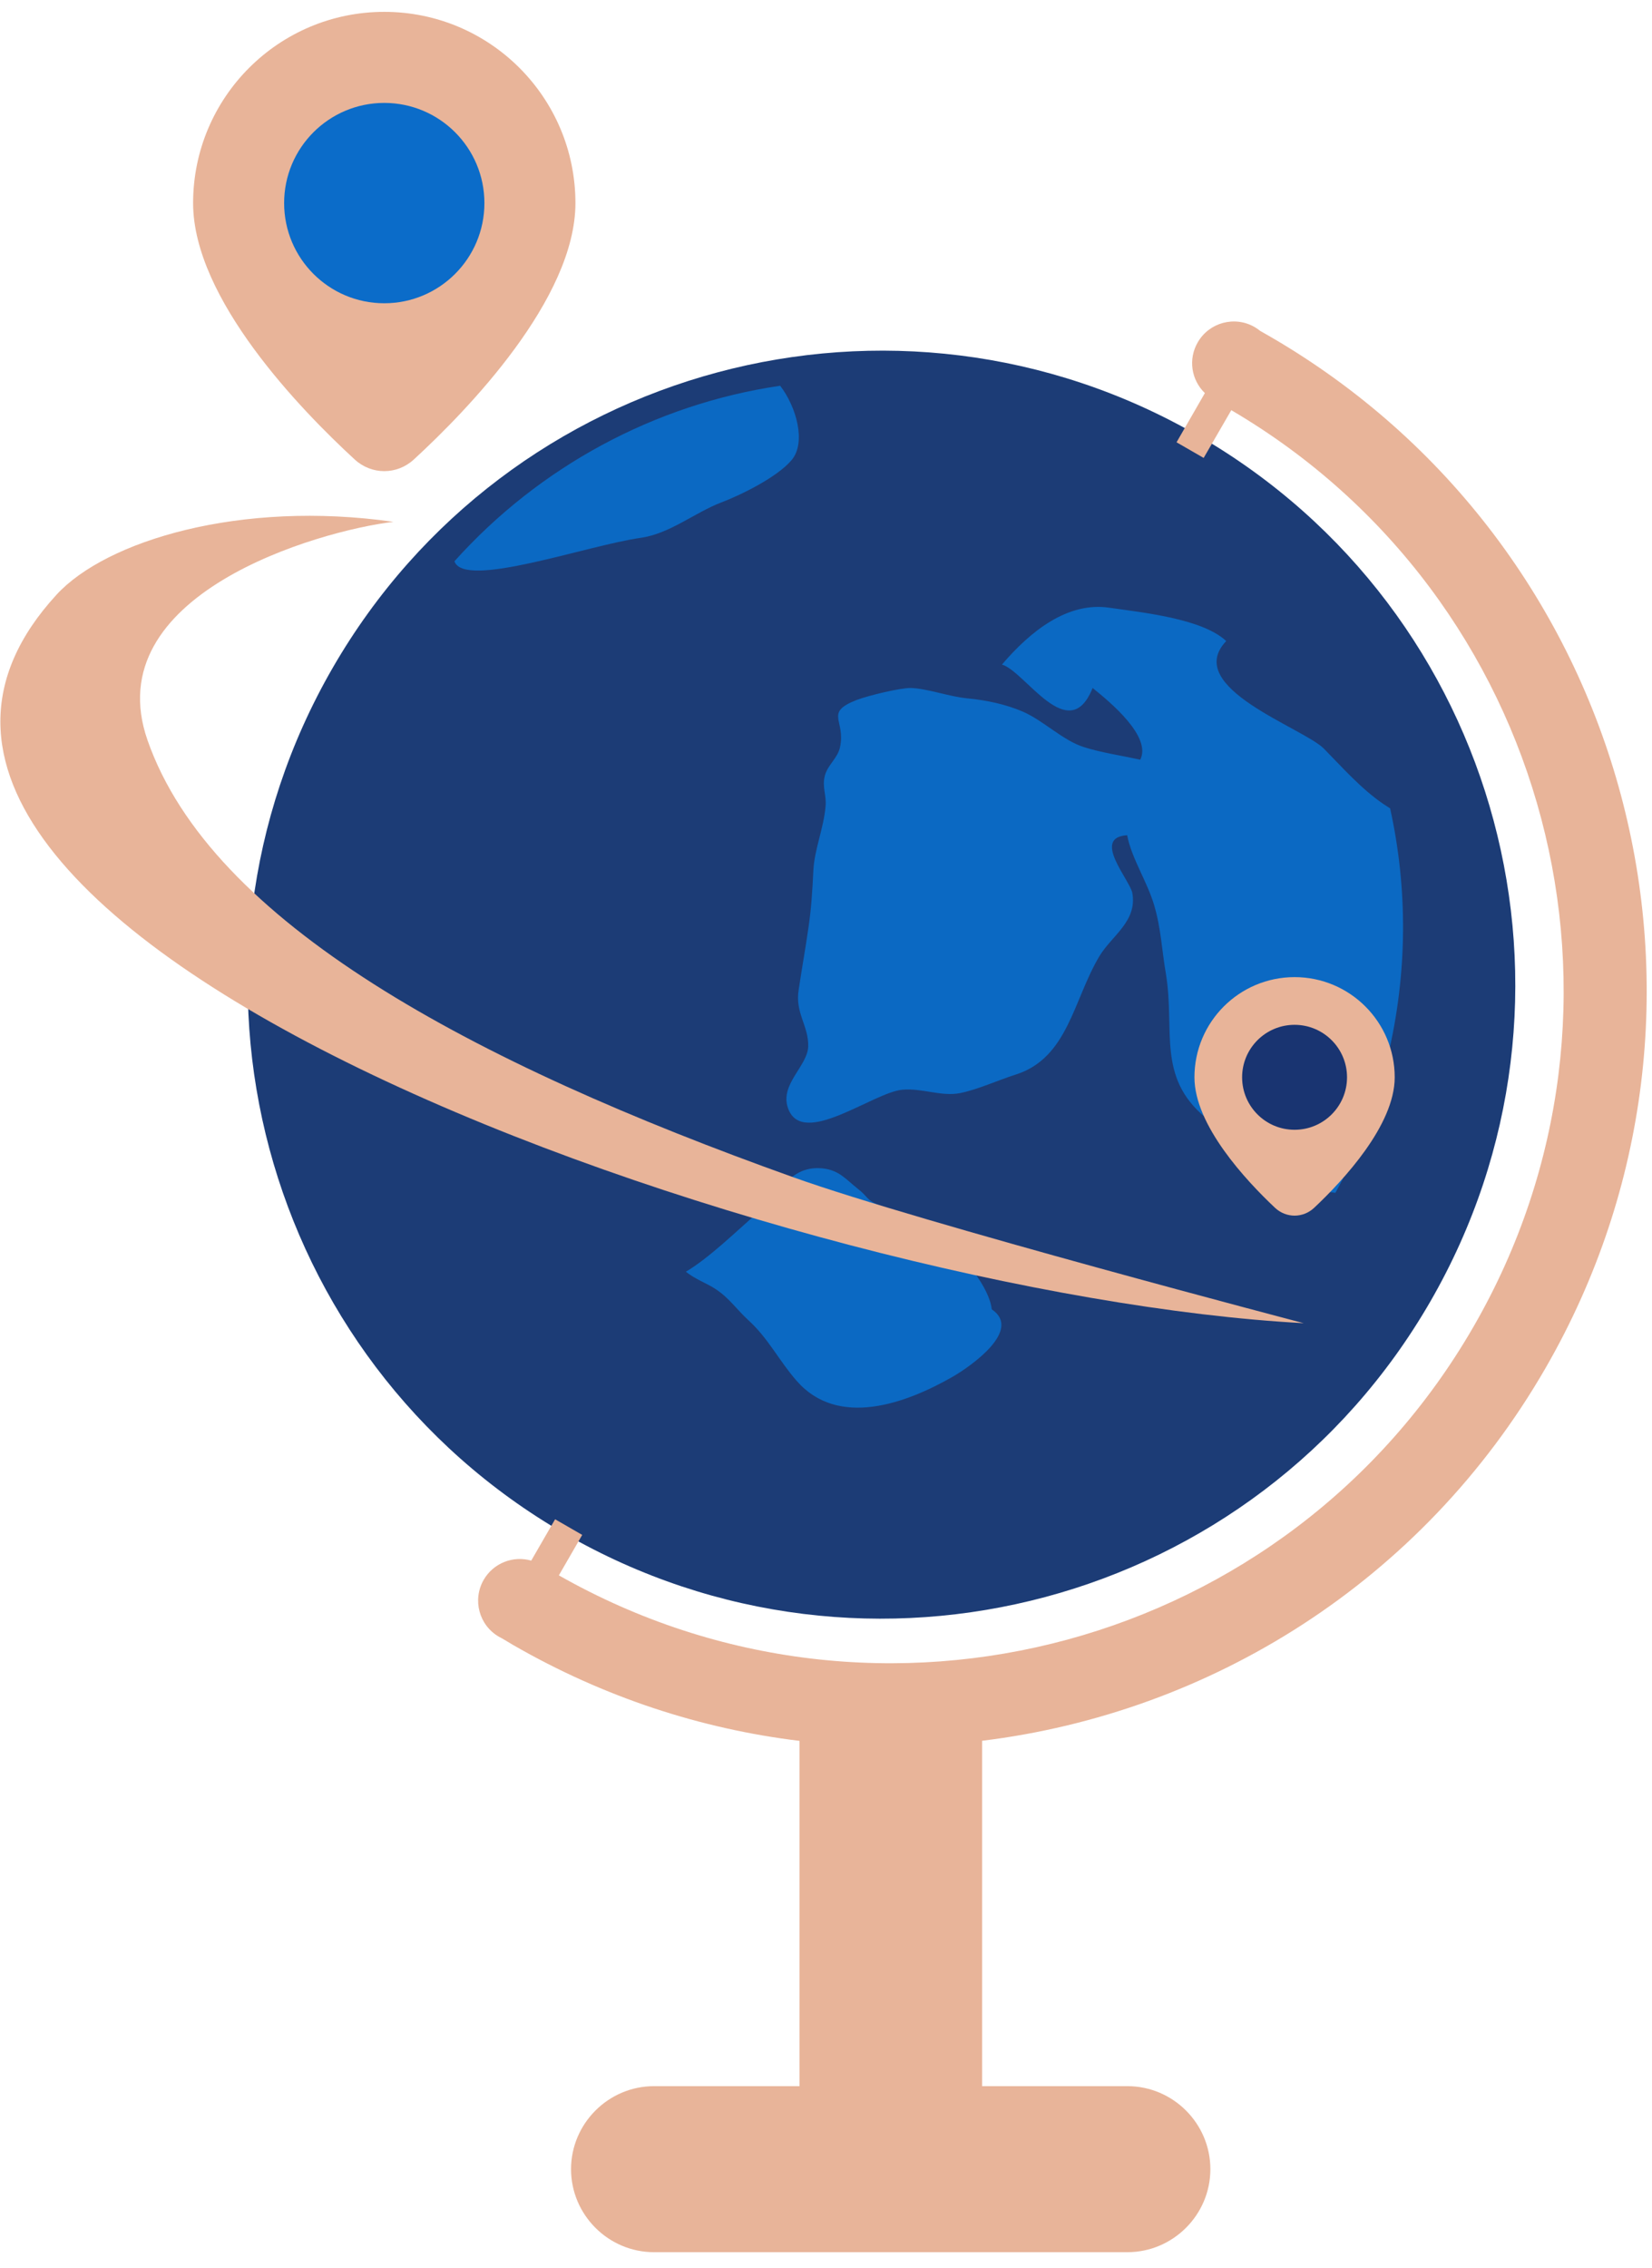
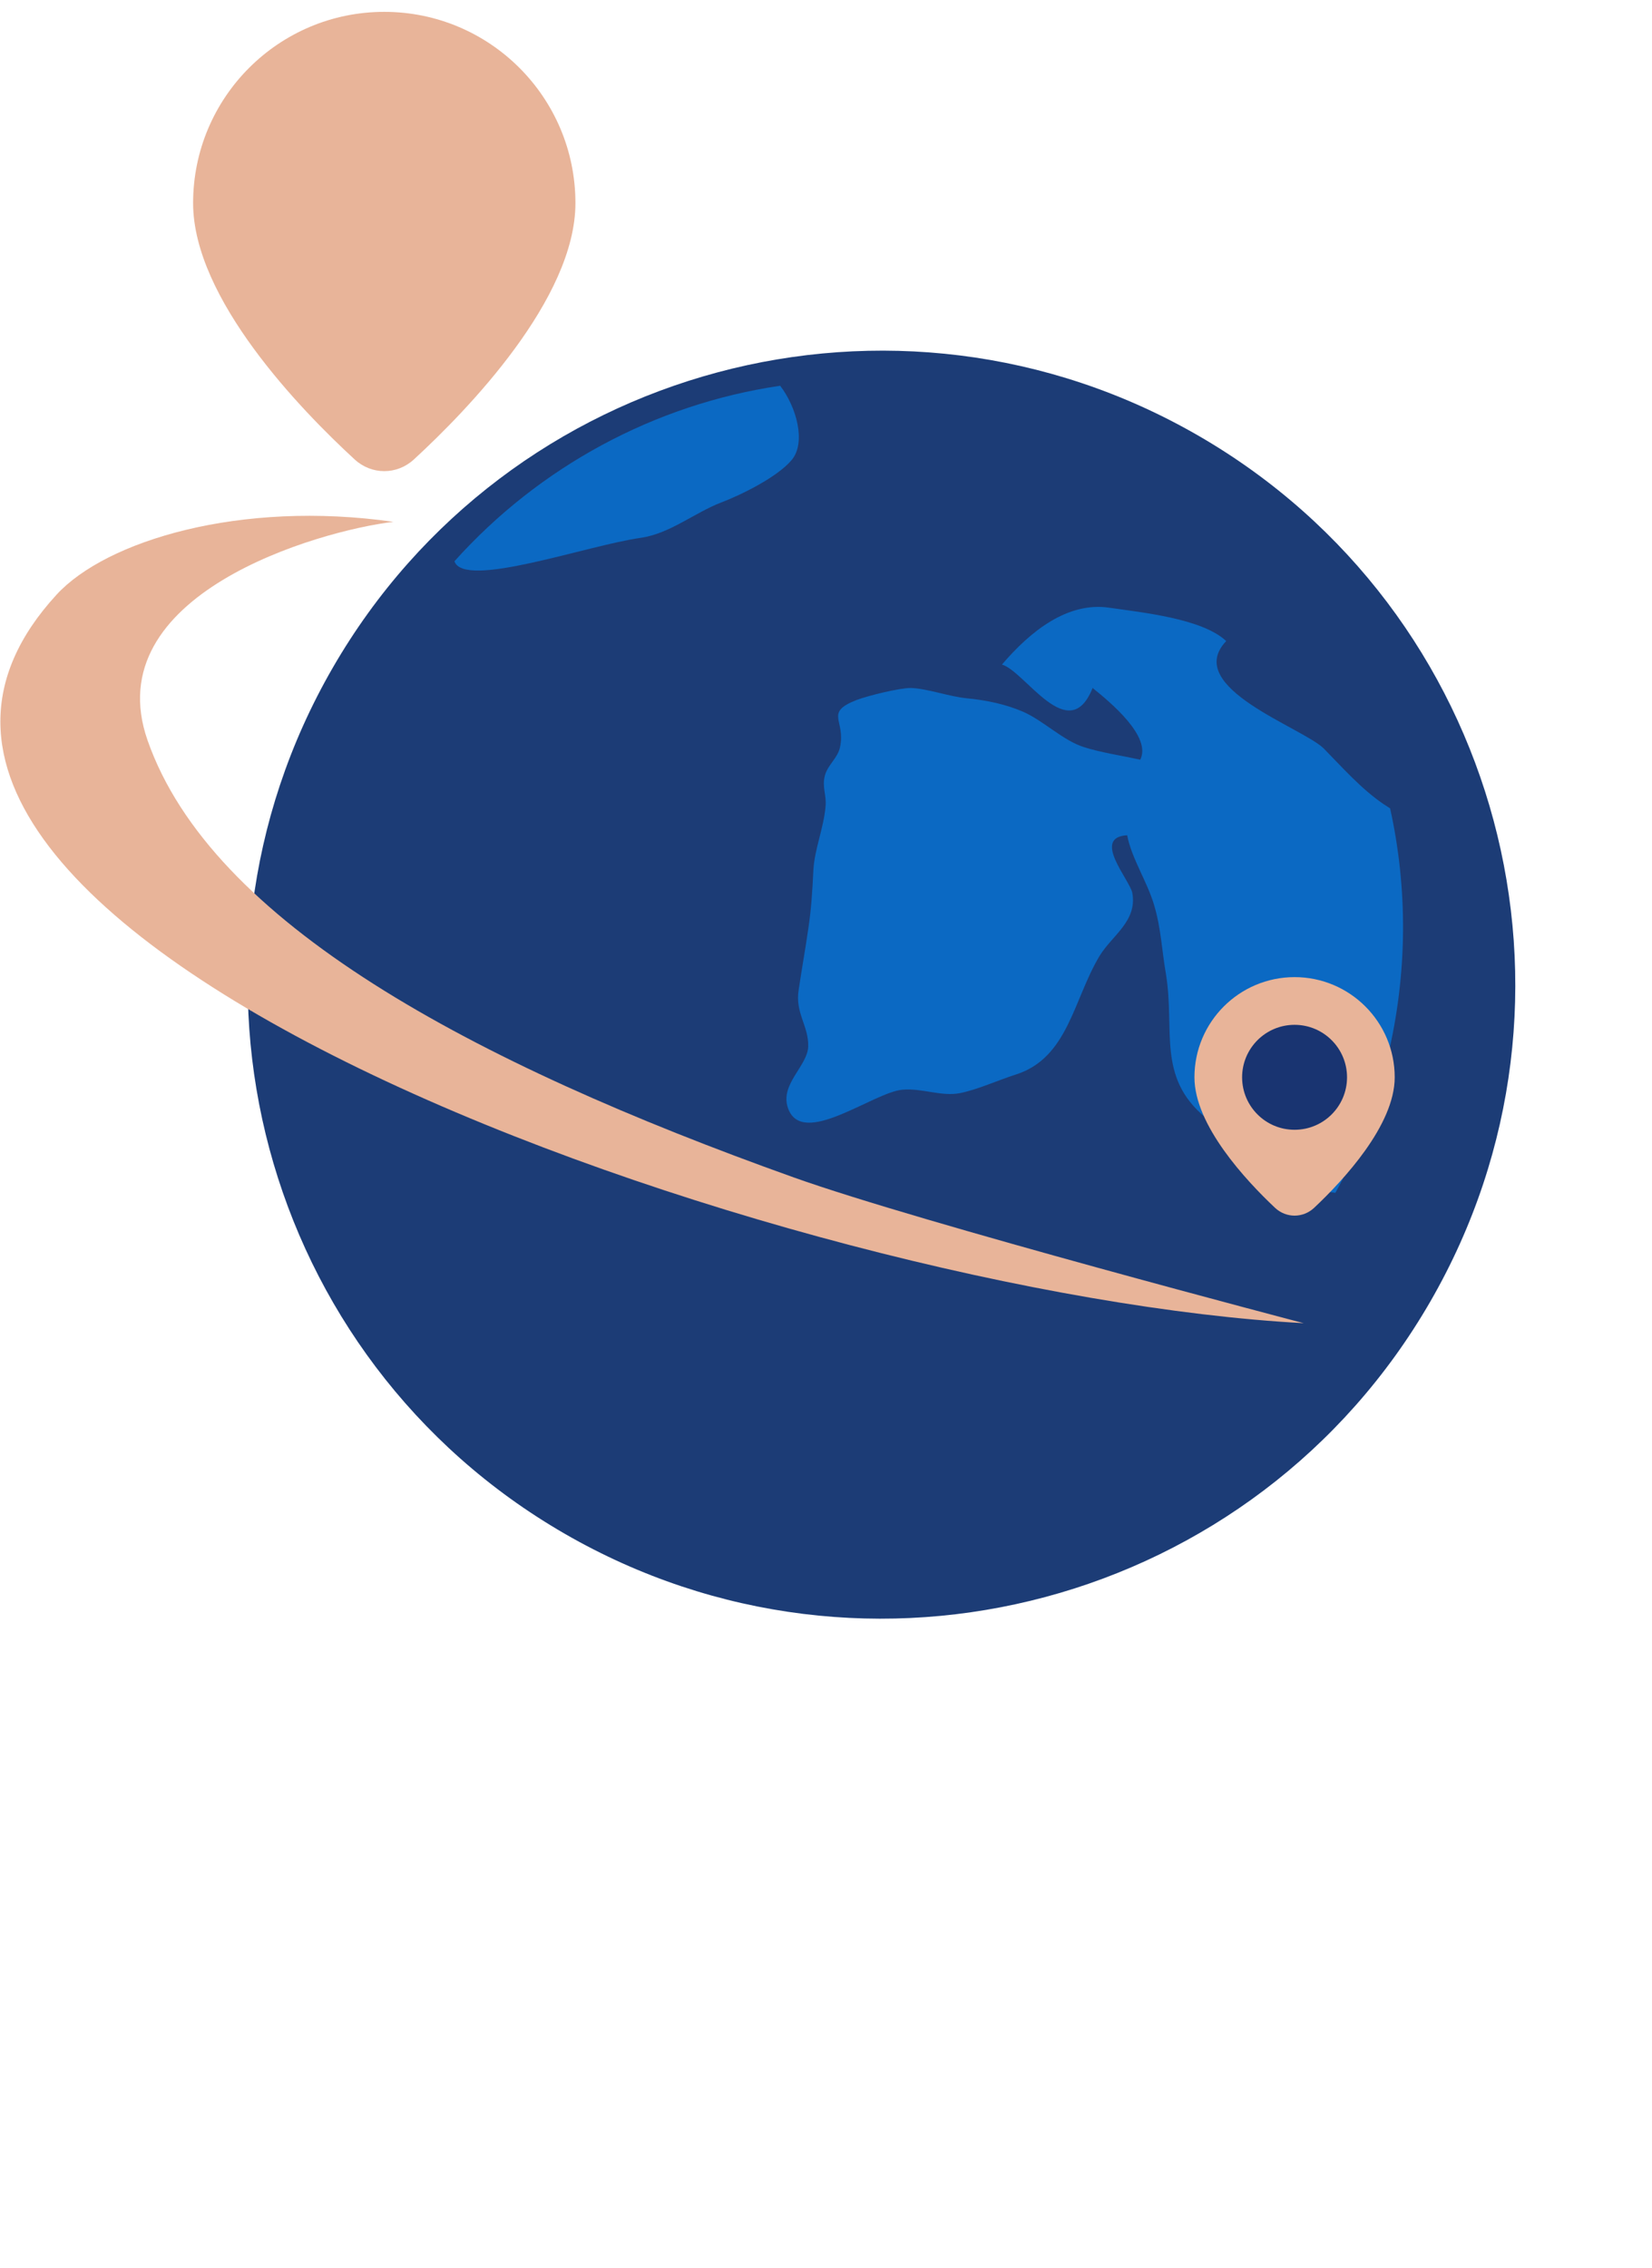
<svg xmlns="http://www.w3.org/2000/svg" width="102" height="140" viewBox="0 0 102 140" fill="none">
  <path fill-rule="evenodd" clip-rule="evenodd" d="M73.992 26.891C92.706 37.697 99.116 61.623 88.31 80.338C77.504 99.052 53.578 105.462 34.863 94.662C16.149 83.856 9.739 59.93 20.545 41.215C31.351 22.501 55.277 16.085 73.992 26.891Z" fill="#1C3C76" />
-   <path fill-rule="evenodd" clip-rule="evenodd" d="M78.338 20.726C100.653 33.608 108.298 62.144 95.416 84.458C87.796 97.66 74.688 105.725 60.64 107.444V130.812H49.363V107.45C43.311 106.716 37.303 104.772 31.69 101.536C31.458 101.398 31.226 101.26 30.994 101.122C30.931 101.09 30.868 101.059 30.805 101.022C29.576 100.313 29.156 98.739 29.865 97.509C30.467 96.468 31.69 96.004 32.8 96.324L34.274 93.772L35.948 94.737L34.506 97.234C54.33 108.497 79.561 101.668 90.975 81.893C102.396 62.119 95.692 36.85 76.024 25.317L74.318 28.264L72.644 27.299L74.393 24.263C73.559 23.46 73.346 22.175 73.954 21.127C74.663 19.898 76.237 19.478 77.466 20.187C77.592 20.262 77.705 20.337 77.818 20.431C77.987 20.525 78.163 20.626 78.338 20.726Z" fill="#E8B499" />
-   <path fill-rule="evenodd" clip-rule="evenodd" d="M40.382 128.761H69.608C72.43 128.761 74.732 131.069 74.732 133.885C74.732 136.707 72.424 139.009 69.608 139.009H40.382C37.56 139.009 35.258 136.701 35.258 133.885C35.258 131.069 37.566 128.761 40.382 128.761Z" fill="#E8B499" />
  <path fill-rule="evenodd" clip-rule="evenodd" d="M85.68 65.229C84.962 68.228 83.874 71.052 82.451 73.623C81.181 73.475 79.945 73.041 79.003 72.313C77.506 71.174 75.902 70.201 74.412 68.961C71.421 66.46 72.554 63.594 71.991 60.132C71.732 58.632 71.689 57.304 71.26 55.867C70.835 54.414 69.859 52.967 69.596 51.553C67.384 51.681 69.748 54.292 69.912 55.111C70.23 56.869 68.648 57.738 67.876 59.026C66.272 61.709 65.948 65.288 62.729 66.32C61.577 66.686 60.377 67.248 59.276 67.469C58.123 67.696 56.931 67.15 55.72 67.259C53.913 67.416 49.546 70.876 48.659 68.411C48.121 66.93 49.867 65.806 49.902 64.584C49.932 63.309 49.075 62.514 49.315 61.081C49.511 59.76 49.732 58.547 49.909 57.307C50.086 56.137 50.155 55.061 50.221 53.708C50.288 52.424 50.853 51.139 50.972 49.781C51.043 49.053 50.74 48.599 50.932 47.865C51.106 47.213 51.722 46.789 51.863 46.129C52.235 44.433 50.861 44.001 52.89 43.204C53.625 42.929 55.559 42.456 56.244 42.464C57.25 42.497 58.575 42.988 59.699 43.101C60.892 43.213 62.118 43.472 63.175 43.933C64.449 44.498 65.622 45.697 66.914 46.11C67.934 46.441 69.277 46.641 70.402 46.893C71.121 45.471 68.57 43.353 67.461 42.463C65.998 46.133 63.281 41.411 61.863 41.019C63.655 38.918 65.935 37.142 68.475 37.507C70.517 37.805 74.225 38.173 75.711 39.568C72.981 42.433 80.476 44.92 81.747 46.212C82.838 47.322 84.053 48.705 85.443 49.644C85.577 49.728 85.695 49.809 85.83 49.893C86.91 54.779 86.928 60.016 85.68 65.229Z" fill="#0B69C3" />
-   <path fill-rule="evenodd" clip-rule="evenodd" d="M61.234 80.814C61.073 79.407 59.532 77.738 58.652 76.678C57.309 75.04 56.143 75.177 54.41 74.45C53.41 74.037 53.677 73.928 52.938 73.352C52.245 72.805 51.815 72.234 50.829 72.12C48.772 71.887 48.158 73.664 46.728 74.899C45.448 76.013 43.767 77.656 42.347 78.494C42.938 78.965 43.637 79.202 44.171 79.555C45.019 80.104 45.523 80.866 46.201 81.479C47.442 82.608 48.093 83.977 49.186 85.226C51.747 88.161 55.926 86.632 58.831 84.97C59.889 84.357 63.158 82.107 61.234 80.814Z" fill="#0B69C3" />
  <path fill-rule="evenodd" clip-rule="evenodd" d="M48.877 28.397C47.989 29.449 45.768 30.547 44.503 31.024C42.875 31.656 41.369 32.925 39.587 33.192C36.247 33.657 28.656 36.38 28.058 34.643C33.282 28.823 40.41 24.949 48.171 23.809C49.179 25.124 49.788 27.315 48.877 28.397Z" fill="#0B69C3" />
  <path d="M35.529 12.536C35.529 18.448 28.866 25.313 25.552 28.36C24.51 29.319 22.942 29.319 21.9 28.36C18.587 25.313 11.923 18.448 11.923 12.536C11.923 6.017 17.207 0.732 23.726 0.732C30.245 0.732 35.529 6.017 35.529 12.536Z" fill="#E8B499" />
-   <circle cx="23.726" cy="12.535" r="6.183" fill="#0B6CC9" />
  <path d="M86.114 66.493C86.114 69.446 82.942 72.852 81.142 74.546C80.454 75.193 79.409 75.193 78.721 74.546C76.922 72.852 73.749 69.446 73.749 66.493C73.749 63.079 76.517 60.31 79.932 60.31C83.346 60.31 86.114 63.079 86.114 66.493Z" fill="#E8B499" />
  <circle cx="79.931" cy="66.493" r="3.239" fill="#193471" />
  <path d="M3.492 36.704C-15.618 57.5 49.019 79.983 80.494 81.669C80.494 81.669 56.887 75.486 49.018 72.676C29.086 65.558 13.047 56.938 9.112 45.697C5.965 36.704 19.604 32.77 24.288 32.208C14.845 30.859 6.558 33.368 3.492 36.704Z" fill="#E8B499" />
</svg>